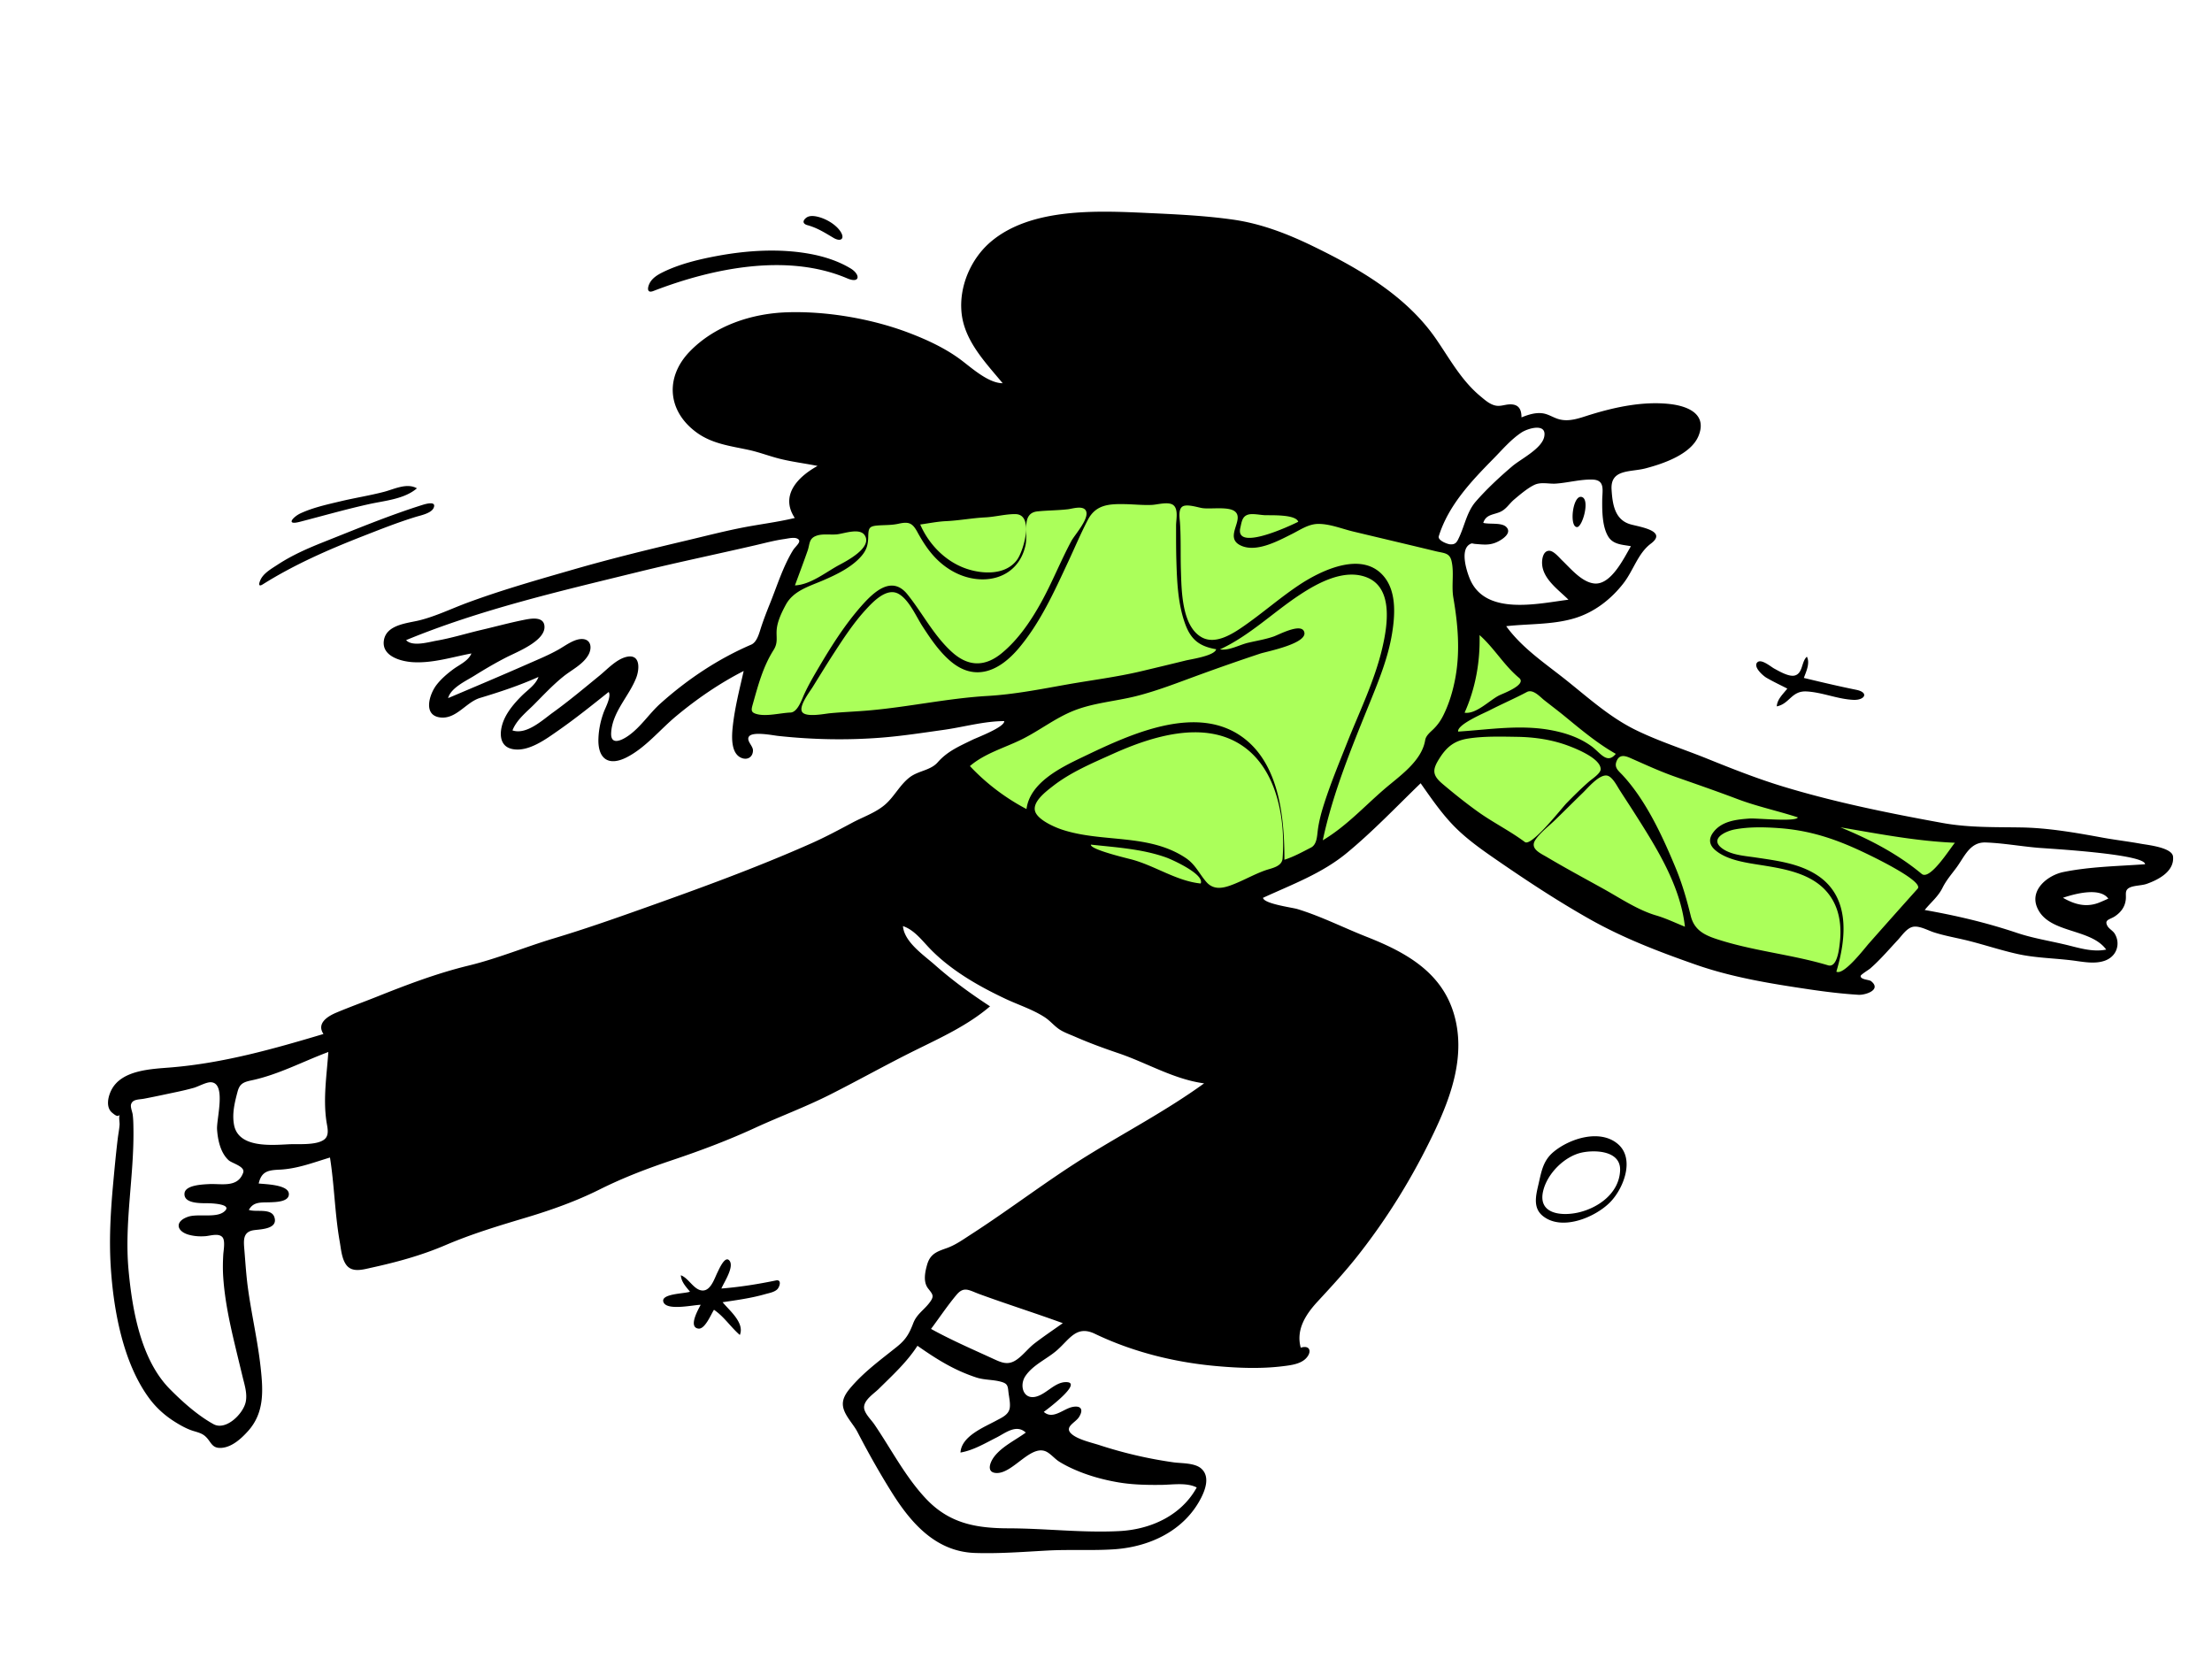
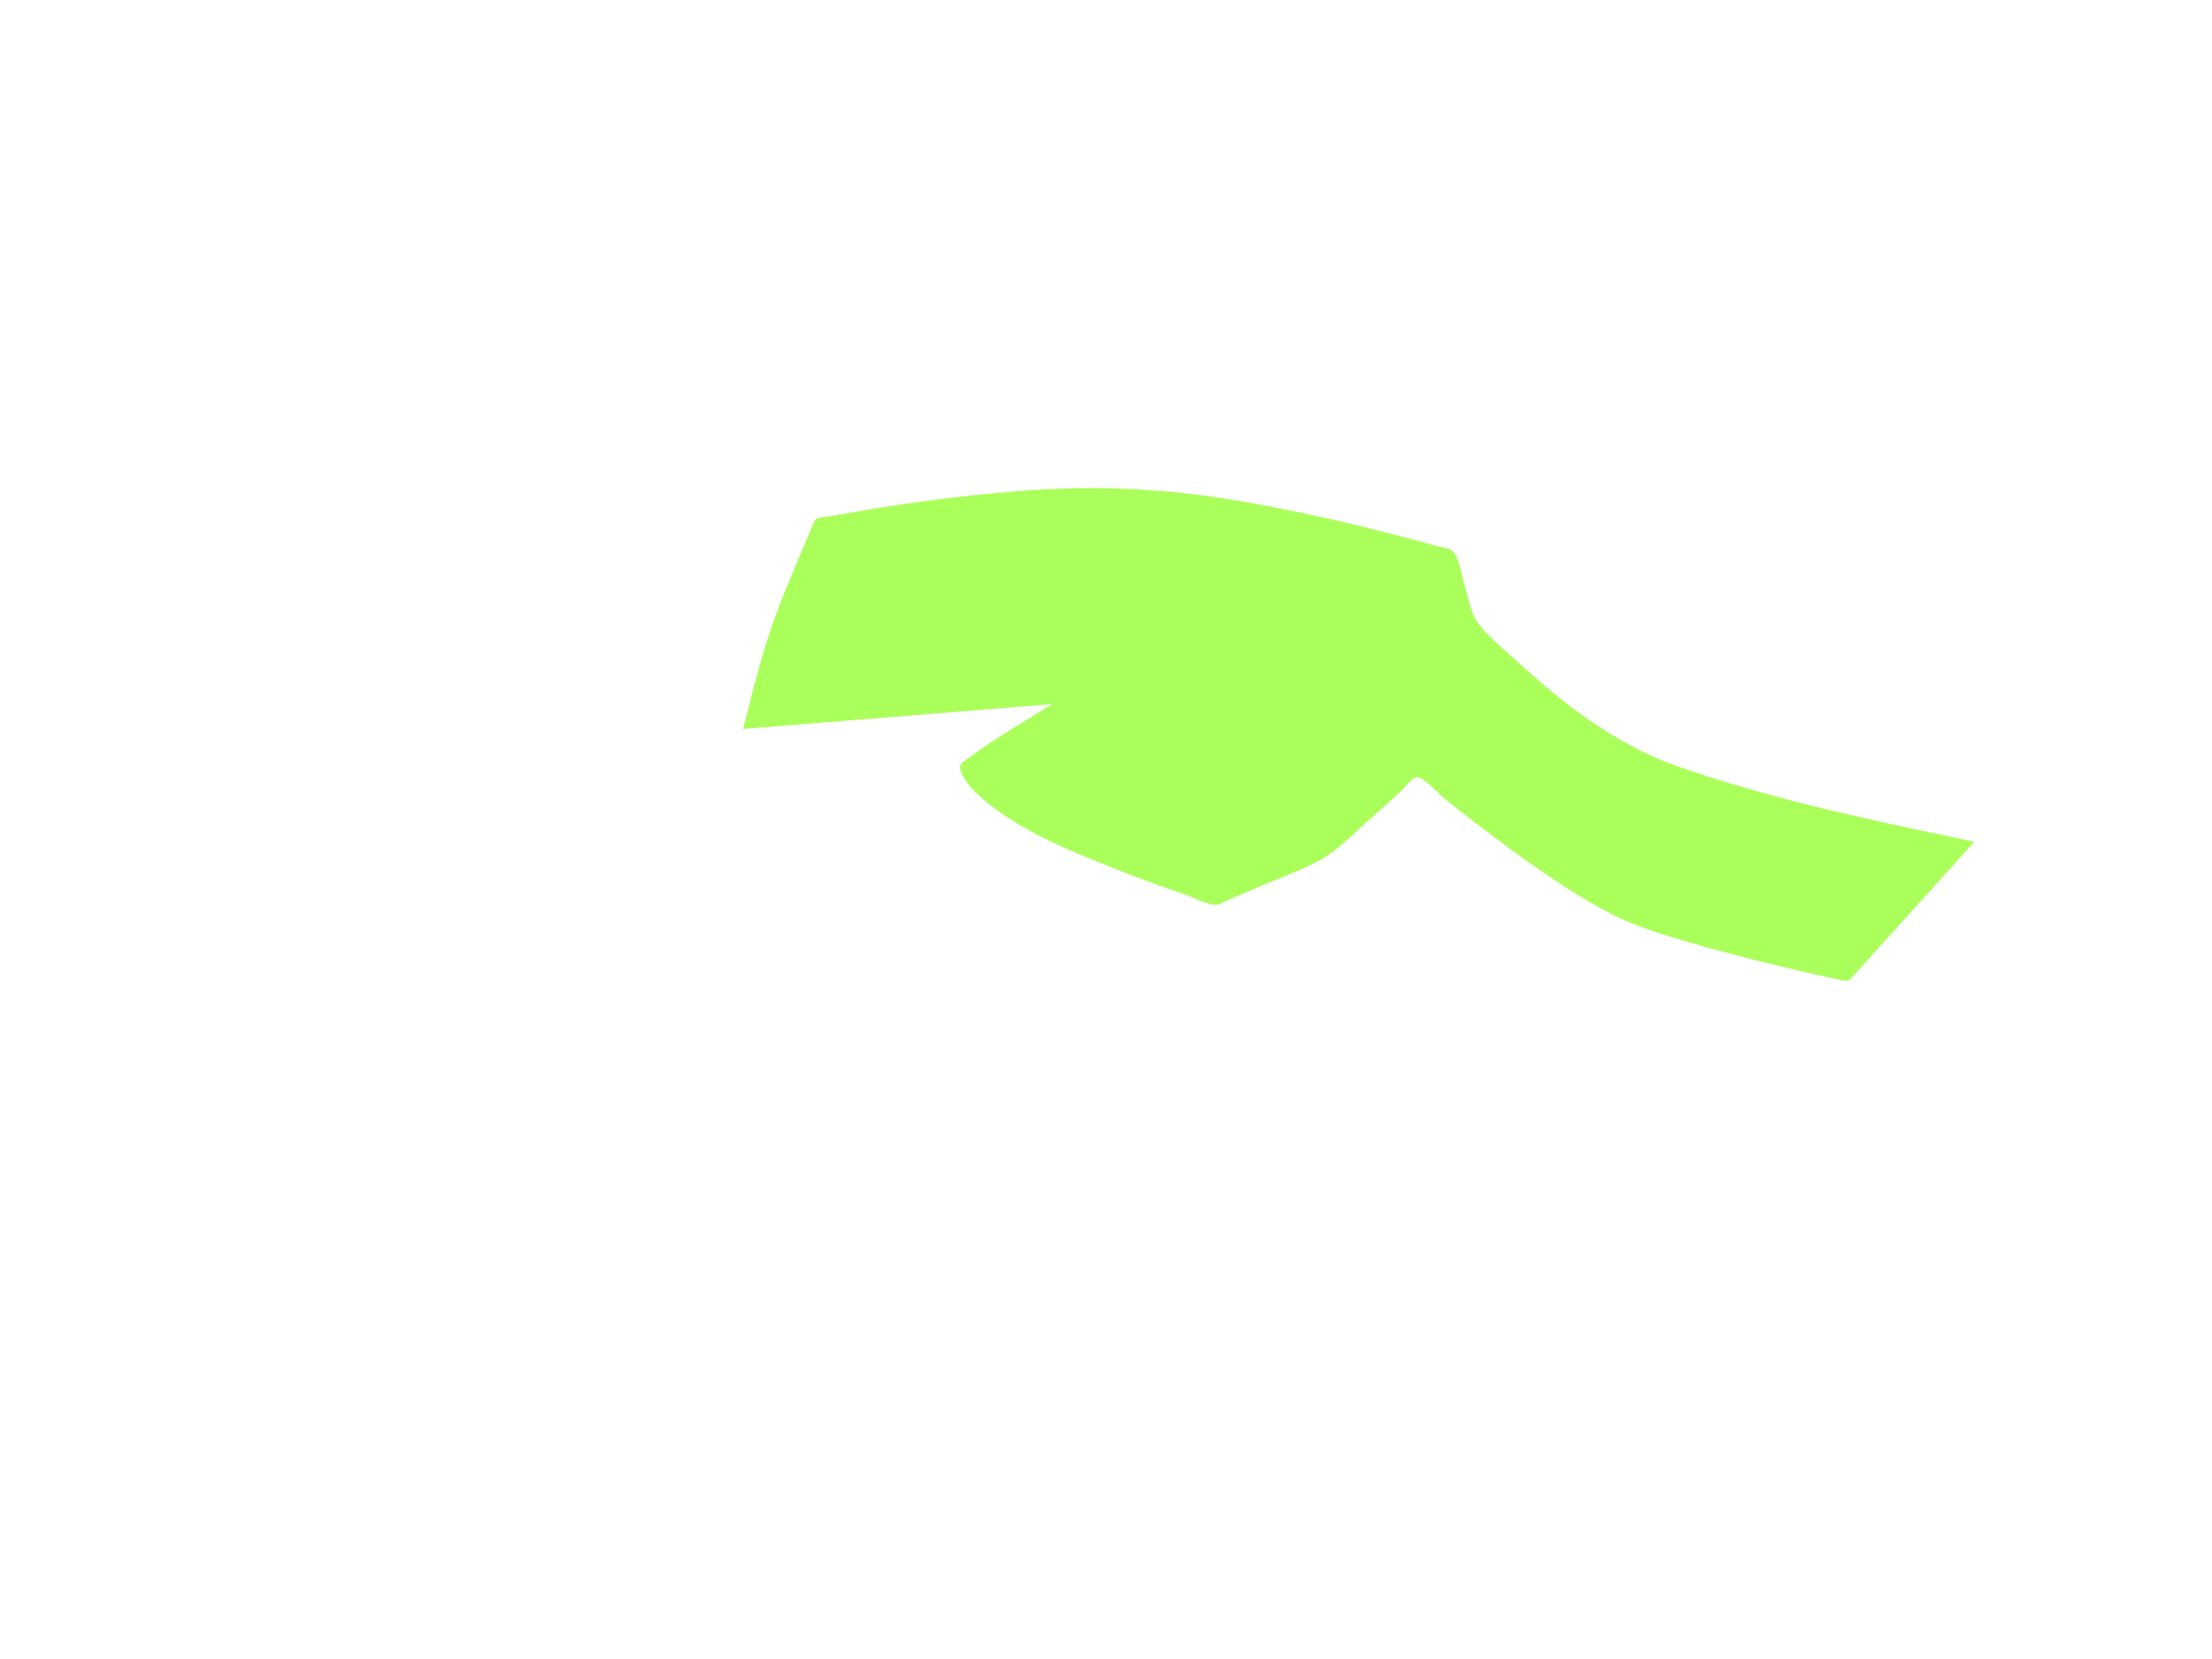
<svg xmlns="http://www.w3.org/2000/svg" viewBox="0 0 1024 768" id="Girl">
  <g fill="none" fill-rule="evenodd">
    <path fill="#abff5a" d="M344 337.466c5.023-19.531 9.757-39.487 17.21-58.257 4.665-11.746 9.608-23.385 14.559-35.012.686-1.614.976-3.17 2.312-3.974 1.784-1.073 5.476-1.05 7.489-1.419 28.597-5.245 57.49-9.248 86.48-11.5 33.082-2.57 65.334-1.394 98.068 3.997 27.995 4.61 55.713 10.964 83.129 18.24a937.062 937.062 0 0 1 12.07 3.284c1.872.523 4.978.79 6.61 1.882 3.487 2.334 4.67 11.897 5.976 15.948 1.751 5.43 2.77 12.89 6.146 17.51 5.026 6.877 12.676 12.842 18.906 18.559 21.742 19.951 45.575 38.151 73.654 48.015 43.44 15.26 89.248 24.824 134.249 34.28 1.047.22 2.095.439 3.142.656l-34.948 38.7-19.702 21.817c-3.377 3.74-3.007 4.406-7.782 3.365-23.929-5.221-47.815-10.913-71.31-17.85-11.518-3.401-23.234-6.932-33.95-12.44-14.75-7.581-28.594-16.953-42.068-26.578-12.045-8.605-23.807-17.607-35.357-26.864-2.277-1.824-10.493-10.621-13.158-10.048-2.298.494-6.277 5.724-7.96 7.247-4.45 4.03-8.92 8.04-13.416 12.017-7.157 6.328-14.466 14.08-22.825 18.842-8.809 5.02-18.905 8.44-28.202 12.438a6537.056 6537.056 0 0 1-15.57 6.665c-1.356.578-3.248 1.836-4.71 1.867-4.329.092-10.613-3.426-14.627-4.796-10.312-3.52-20.549-7.264-30.68-11.277-21.63-8.57-45.402-17.883-63.204-33.305-3.106-2.69-6.14-5.702-8.196-9.296-.713-1.246-1.773-2.981-1.846-4.453-.116-2.346 1.203-2.806 3.165-4.273 10.126-7.568 21.043-14.164 31.78-20.815 2.524-1.562 5.052-3.118 7.588-4.658l-125.461 10.075-17.561 1.41" class="colorff5678 svgShape" />
-     <path fill="#000000" d="M530.821 98.582c13.255.605 26.844 1.221 39.984 3.087 13.097 1.858 25.32 6.613 37.158 12.37 21.345 10.381 43.16 23 56.889 42.966 6.419 9.336 11.655 19.11 20.514 26.46 2.073 1.718 4.332 3.784 7.083 4.31 2.187.418 4.116-.467 6.258-.573 4.088-.203 5.637 1.952 5.637 6.013 3.068-1.225 6.41-2.333 9.756-1.883 2.797.377 5.022 2.064 7.708 2.773 4.847 1.28 9.591-.634 14.201-2.06 11.643-3.603 24.432-6.331 36.665-5.046 8.057.847 17.821 4.34 13.649 14.72-3.46 8.608-16.4 12.966-24.572 15.108-6.951 1.822-16.298.196-15.71 9.787.41 6.694 1.423 13.876 8.539 16.048 3.9 1.191 17.724 2.966 9.652 9.006-5.96 4.461-8.042 12.313-12.576 18.21-5.779 7.516-13.613 13.592-22.77 16.335-10.248 3.07-21.091 2.481-31.617 3.672 7.414 10.23 18.118 17.267 27.861 25.047 10.244 8.18 20.128 17.12 31.985 22.951 10.627 5.227 22.108 8.856 33.084 13.288 11.528 4.655 23.137 9.256 35.036 12.883 24.002 7.314 49.25 12.423 73.926 16.91 12.177 2.215 24.117 1.89 36.418 2.087 12.618.203 25.228 2.415 37.614 4.687 6.005 1.103 12.067 1.798 18.07 2.895 2.882.527 14.286 1.688 14.695 5.908.666 6.872-6.767 10.724-12.21 12.64-2.325.82-6.068.7-8.081 1.826-2.178 1.218-1.328 3.01-1.577 5.368-.363 3.427-2.197 5.892-5.008 7.793-2.312 1.564-5.099 1.502-3.505 4.464.735 1.365 2.574 2.226 3.422 3.666.969 1.643 1.415 3.445 1.218 5.336-.345 3.31-2.532 5.836-5.582 7.007-4.876 1.871-10.598.547-15.592-.06-8.357-1.017-16.837-1.119-25.082-2.947-8.597-1.906-16.962-4.843-25.569-6.795-4.413-1-8.835-1.84-13.148-3.228-2.806-.902-6.862-3.247-9.851-2.512-2.8.687-4.988 4.067-6.818 6.03-2.527 2.706-4.972 5.486-7.54 8.155-1.7 1.767-3.445 3.498-5.302 5.102-.604.521-4.333 2.801-4.385 3.413-.145 1.73 3.926 1.7 4.797 2.387 5.067 4.004-2.546 6.538-5.831 6.337-7.572-.462-15.182-1.391-22.682-2.503-17.856-2.649-35.661-5.508-52.734-11.489-16.887-5.916-33.366-12.208-48.985-21.026-14.993-8.463-29.494-18.031-43.656-27.811-6.871-4.746-13.79-9.663-19.593-15.71-5.674-5.912-10.3-12.7-15.006-19.382-11.269 10.883-22.114 22.328-34.22 32.305-11.515 9.49-25.358 14.56-38.752 20.724.434 2.8 13.525 4.478 15.916 5.206 10.92 3.322 21.4 8.654 32.02 12.835 17.67 6.956 34.434 16.008 40.319 35.326 5.785 18.994-.925 38.113-9.11 55.272-9.659 20.255-21.132 39.016-35.002 56.674-5.9 7.513-12.256 14.428-18.73 21.423-5.524 5.97-10.26 13.04-7.945 21.523 4.445-1.39 5.26 2.078 2.353 5.015-2.583 2.61-7.048 3.116-10.498 3.548-10.457 1.311-21.26.848-31.728-.126-19.062-1.776-38.166-6.586-55.424-14.864-8.586-4.118-11.693 2.522-17.598 7.665-4.646 4.046-11.043 6.669-14.574 11.904-2.904 4.307-1.008 11.112 5.025 9.498 4.695-1.256 8.466-6.492 13.438-6.694 8.825-.358-7.825 12.232-9.956 13.769 4.218 3.771 9-1.4 13.253-2.264 4.079-.828 5.218 1.283 3.044 4.683-1.695 2.65-7.019 4.528-3.478 7.753 2.934 2.67 9.439 4.077 13.04 5.247a201.036 201.036 0 0 0 34.117 7.921c3.778.539 9.834.194 12.897 2.872 4.04 3.532 2.092 9.386.047 13.432-7.745 15.328-23.85 22.862-40.39 23.966-10.186.678-20.468.021-30.687.57-11.198.603-22.42 1.498-33.644 1.128-18.043-.594-29.522-13.634-38.517-27.973-5.715-9.111-10.982-18.486-15.93-28.032-1.932-3.73-5.979-7.594-6.667-11.784-.621-3.773 1.786-6.798 4.125-9.468 6.155-7.024 13.56-12.385 20.795-18.19 4.131-3.313 5.72-6.057 7.558-10.88 1.55-4.06 4.526-5.795 7.148-9.035 2.883-3.564 1.978-4.194-.271-7.106-2.353-3.05-1.429-7.543-.44-10.994 1.417-4.95 4.458-6.04 8.998-7.636 4.14-1.454 7.65-4.006 11.322-6.373 18.134-11.692 35.22-24.923 53.579-36.29 18.112-11.213 37.04-21.119 54.327-33.632-14.037-1.887-26.412-9.465-39.654-13.953-6.795-2.303-13.526-4.763-20.1-7.645-2.511-1.1-5.437-2.08-7.677-3.698-2.25-1.626-3.98-3.766-6.339-5.304-5.598-3.653-12.254-5.732-18.274-8.579-6.501-3.074-12.918-6.435-18.96-10.347-5.64-3.654-11.055-7.83-15.745-12.654-3.736-3.844-7.369-8.853-12.658-10.619.555 7.365 9.68 13.464 14.681 17.897 8.115 7.192 16.55 13.304 25.622 19.244-10.174 8.716-22.575 14.391-34.49 20.279-13.396 6.618-26.418 13.955-39.76 20.677-11.303 5.694-23.194 10.081-34.683 15.372-12.394 5.708-25.152 10.494-38.084 14.837-11.703 3.93-22.722 8.12-33.765 13.637-10.735 5.363-22.222 9.464-33.706 12.906-12.903 3.867-25.214 7.545-37.624 12.847-11.19 4.78-22.426 7.835-34.27 10.434-3.911.859-8.934 2.434-11.674-1.353-2.077-2.87-2.39-7.295-2.985-10.67-2.283-12.917-2.464-26.04-4.518-38.976-7.795 2.352-15.179 5.246-23.403 5.62-5.17.234-8.312.767-9.6 6.411 2.99.338 13.677.486 13.966 4.721.261 3.821-6.205 3.86-8.498 3.965-4.103.187-7.822-.486-10.012 3.53 3.227 1.191 10.38-.98 11.809 3.358 1.84 5.597-6.52 5.583-9.527 6.034-5.248.786-4.709 4.907-4.35 9.312.474 5.795.832 11.599 1.615 17.365 1.672 12.32 4.537 24.456 5.894 36.822 1.173 10.693 1.83 20.963-5.814 29.483-3.073 3.427-7.345 7.37-12.175 7.778-4.902.413-4.813-3.02-7.864-5.546-1.87-1.547-4.346-1.864-6.549-2.699-2.68-1.015-5.279-2.502-7.686-4.043-4.437-2.839-8.315-6.363-11.452-10.6-12.268-16.573-16.653-41.335-17.869-61.43-.772-12.78-.001-25.575 1.171-38.304.632-6.855 1.268-13.714 2.097-20.549.257-2.117.687-4.239.846-6.363.091-1.216-.495-3.673.126-4.84-.793 1.488-2.198.388-3.593-.783-2.879-2.418-1.992-7.061-.452-10.24 4.64-9.582 18.547-9.954 27.595-10.7 24.32-2.002 47.423-8.522 70.706-15.486-3.286-4.92 1.882-8.167 5.888-9.858 6.178-2.607 12.557-4.9 18.793-7.388 14.08-5.623 27.869-10.865 42.614-14.453 13.356-3.25 26.28-8.643 39.457-12.597 13.615-4.086 26.984-8.755 40.375-13.514 26.523-9.425 53.07-19.055 78.81-30.488 6.506-2.89 12.721-6.24 19-9.584 5.101-2.715 11.087-4.706 15.412-8.629 4.129-3.746 6.601-8.954 11.09-12.356 4.041-3.063 9.571-3.105 12.92-6.91 4.528-5.144 9.934-7.405 16.081-10.422 1.975-.969 14.975-5.865 14.711-8.644-9.29 0-18.827 2.764-28.015 4.05-9.717 1.362-19.427 2.875-29.216 3.628-15.861 1.219-31.715.889-47.51-.83-2.36-.256-11.828-2.2-13.46.331-1.244 1.93 1.849 4.225 1.88 6.298.045 3.04-2.406 4.672-5.182 3.615-5.405-2.055-4.613-10.763-4.108-15.182.966-8.453 3.115-16.829 4.994-25.111-11.15 5.675-21.74 12.96-31.341 20.967-7.438 6.202-14.155 14.611-22.883 19.032-8.38 4.247-13.363.624-13.02-8.724.158-4.283 1.026-8.348 2.51-12.337.7-1.884 3.58-7.219 2.231-9.227-7.66 6.107-15.267 12.23-23.307 17.835-5.684 3.962-13.924 10.143-21.344 8.57-6.554-1.389-5.913-8.6-3.835-13.457 1.801-4.214 5.04-7.957 8.248-11.175 2.654-2.66 6.426-5.043 7.755-8.73-8.803 3.955-17.865 6.948-27.087 9.727-6.557 1.977-11.14 10.185-18.766 8.972-7.634-1.214-4.594-10.646-1.547-14.747 2.132-2.87 5.082-5.396 7.943-7.516 2.79-2.069 7.034-3.871 8.407-7.313-8.918 1.674-17.884 4.583-27.06 4.047-5.449-.32-14.545-2.698-13.47-10.022 1.09-7.417 10.967-7.985 16.52-9.368 7.573-1.887 14.82-5.428 22.127-8.13 14.74-5.45 29.769-9.82 44.85-14.164l4.765-1.372c17.024-4.906 34.144-9.084 51.38-13.16 8.518-2.014 17.007-4.211 25.592-5.93 8.307-1.663 16.746-2.626 24.99-4.613-6.948-10.485 1.464-19.1 10.548-24.09-5.761-1.165-11.62-1.865-17.331-3.277-4.878-1.206-9.58-3.058-14.493-4.125-8.444-1.833-16.878-2.797-24.087-8.025-13.623-9.881-14.782-25.605-3.303-37.503 11.584-12.008 28.587-17.631 44.95-18.19 18.315-.624 39.154 2.925 56.292 9.41 8.419 3.184 17.184 7.234 24.401 12.659 4.909 3.69 12.672 10.76 19.261 10.76-7.892-9.543-17.577-19.41-19.001-32.335-1.35-12.235 4.2-25.24 13.515-33.155 18.611-15.809 49.324-14.378 72.141-13.336ZM424.716 623c-4.858 7.554-11.576 13.687-17.919 19.957-2.188 2.162-6.58 4.913-6.79 8.3-.172 2.766 3.221 5.876 4.703 8.05 7.836 11.492 14.288 24.186 23.86 34.394 10.82 11.535 23.167 13.778 38.487 13.81 17.01.038 34.247 2.166 51.227 1.269 14.385-.76 28.563-7.164 35.716-20.182-4.66-2.402-11.29-1.257-16.34-1.203-6.887.072-13.609-.052-20.412-1.249-6.166-1.085-12.26-2.713-18.06-5.09-3-1.231-5.968-2.638-8.731-4.348-2.024-1.25-3.544-3.166-5.532-4.394-7.331-4.526-15.797 9.865-23.632 9.588-4.8-.168-3.063-4.888-1.065-7.528 3.605-4.768 9.893-7.711 14.641-11.187-4.42-4.069-9.415.198-13.623 2.324-5.262 2.658-10.729 5.92-16.608 6.919.44-7.576 10.747-11.637 16.433-14.718 2.53-1.372 5.701-2.644 6.324-5.66.469-2.268-.333-5.493-.571-7.784-.301-2.912-.524-3.842-3.625-4.663-3.76-.996-7.548-.708-11.315-1.951-10.31-3.405-18.33-8.458-27.168-14.654ZM89.635 503.614a125.468 125.468 0 0 1-7.62 1.842c-5.06 1.067-10.13 2.176-15.208 3.145-2.548.486-5.376.178-6.127 2.609-.386 1.246.585 3.486.752 4.78.299 2.335.318 4.701.346 7.053.266 21.66-4.264 43.197-2.27 64.857 1.685 18.305 5.627 41.452 19.076 55.086 5.804 5.884 12.946 12.274 20.255 16.296 5.73 3.15 13.733-4.759 14.903-10.235.839-3.924-.56-8.065-1.47-11.848-1.168-4.847-2.35-9.692-3.507-14.542-2.468-10.351-4.713-20.8-5.422-31.441-.233-3.496-.183-6.864.014-10.345.107-1.89.997-6.445-.325-8.064-1.71-2.094-5.618-.726-7.932-.547-2.537.196-5.013.045-7.491-.603-5.9-1.542-6.934-6.23-.492-8.402 4.497-1.516 12.719.68 16.497-2.237 4.44-3.429-4.533-3.9-6.628-3.989-2.79-.118-12.044.612-11.572-4.588.35-3.854 8.316-4.11 11.103-4.275 5.955-.35 13.489 1.88 16.063-5.298 1.031-2.876-5.18-4.336-6.738-5.762-3.787-3.466-5.028-9.408-5.354-14.277-.32-4.788 4.393-21.384-2.788-21.823-2.205-.134-5.87 2-8.065 2.608Zm353.18 95.78c-4.226 5.03-7.879 10.542-11.815 15.8 9.232 5.094 18.675 9.19 28.22 13.57 4.342 1.993 7.385 3.572 11.586.552 3.014-2.167 5.274-5.246 8.215-7.499 4.228-3.236 8.645-6.202 12.979-9.287-12.787-4.665-25.77-8.759-38.553-13.434-4.78-1.748-7.18-3.814-10.632.297Zm-105.29-15.982c2.735 2.772-2.53 10.452-3.566 13.081 8.479-.672 16.887-2.009 25.213-3.73 2.835-.584 1.79 2.867.73 4.005-1.313 1.409-3.937 1.835-5.691 2.337-6.453 1.85-13.073 2.74-19.696 3.727 3.031 3.729 10.324 9.561 7.975 15.168-4.235-3.649-7.28-8.505-11.965-11.66-1.354 2.02-4.162 9.141-7.24 8.705-4.83-.685.064-9.008 1.074-11.012-3.253 0-15.478 2.855-17.184-1.15-1.745-4.096 10.052-3.963 12.233-4.93l-.406-.497-.409-.492c-1.63-1.966-3.196-3.904-3.417-6.602 3.648 1.256 6.084 6.971 10.093 7.054 3.801.079 5.498-5.632 6.853-8.337.77-1.538 3.385-7.715 5.404-5.667Zm411.373-53.87c8.174 6.894 2.621 20.797-3.564 27.048-6.93 7.002-22.359 13.435-31.142 6.297-4.808-3.907-3.073-9.867-1.889-15.064 1.316-5.775 2.135-10.644 6.92-14.606 7.441-6.166 21.382-10.668 29.675-3.675Zm-16.593 4.006c-7.975 1.695-16.056 9.662-17.951 17.872-2.486 10.767 8.693 11.553 16.057 9.935 9.264-2.035 19.106-8.827 19.579-19.48.407-9.195-11.489-9.645-17.685-8.327ZM152 487c-11.942 4.444-23.167 10.524-35.697 13.161-3.823.805-5.394 1.685-6.34 5.247-1.324 4.984-2.579 10.036-1.633 15.244 1.963 10.813 17.013 9.488 25.37 9.064 4.29-.218 12.543.566 16.266-2.111 2.719-1.954 1.578-5.62 1.154-8.474-1.585-10.67.144-21.469.88-32.13Zm651.096-103.04c-4.397.829-11.998 4.412-5.694 8.904 4.205 2.995 10.464 3.359 15.405 4.099 9.651 1.445 19.954 2.694 28.328 8.138 15.519 10.085 13.618 29.118 8.976 44.695 3.343 1.969 13.163-10.902 15.013-12.995a4706.276 4706.276 0 0 1 22.602-25.392c3.239-3.609-23.304-16.072-25.69-17.194-12.608-5.931-24.377-9.836-38.52-10.854-6.707-.483-13.782-.652-20.42.599Zm-54.743-31.57c-1.205 3.037.906 4.413 2.845 6.512 10.842 11.727 18.477 28.325 24.514 42.883 3.01 7.26 5.119 14.58 6.983 22.186 1.829 7.463 7.638 9.457 14.599 11.575 16.033 4.88 32.91 6.514 49 11.334 4.31 1.291 5.157-8.185 5.427-10.588.77-6.838.055-13.974-3.539-20-6.793-11.394-20.412-13.816-32.56-15.757-6.947-1.11-16.1-2.255-21.598-7.004-2.759-2.384-3.15-5.118-.998-8.08 3.924-5.4 10.833-6.094 17.006-6.535 3.007-.214 21.623 1.667 22.23-.535-9.268-3.02-18.782-5.012-27.915-8.465-7.124-2.695-14.306-5.24-21.495-7.761l-7.19-2.52c-7.312-2.563-14.006-5.682-21.021-8.768-2.635-1.159-5.052-1.589-6.288 1.523ZM905.58 401.8c-2.32 3.122-4.624 5.742-6.364 9.249-2.03 4.091-5.399 6.7-8.215 10.214 14.624 2.58 28.575 5.857 42.665 10.583 7.234 2.427 14.707 3.626 22.107 5.364 6.207 1.458 12.822 3.72 19.25 2.382-7.32-10.087-26.846-7.298-31.986-19.515-3.498-8.31 5.098-14.939 12.128-16.381 12.278-2.52 25.366-2.713 37.836-3.61.131-4.771-45.137-7.241-49.612-7.628-7.948-.687-16.242-2.177-24.175-2.452-7.362-.256-9.769 6.598-13.634 11.794Zm-172.738-34.89c-4.36 4.214-8.629 8.52-12.985 12.74-2.864 2.774-6.743 5.729-9 9.034-2.882 4.22 2.166 6.249 5.53 8.246 8.49 5.042 17.266 9.749 25.906 14.545 7.762 4.309 15.835 9.793 24.403 12.314 4.582 1.348 8.885 3.44 13.305 5.21-2.132-19.132-13.12-36.51-23.251-52.46-2.327-3.663-4.73-7.274-7.056-10.936-1.173-1.843-3.347-6.194-5.805-6.57-3.632-.555-8.845 5.749-11.047 7.877ZM955 415.606c5.311 3.043 10.635 4.589 16.626 2.29 1.473-.601 2.933-1.237 4.374-1.906-3.992-5.444-15.798-2.126-21-.384Zm-439.895-66.583c-9.415 4.244-19.485 8.472-27.673 14.875-3.022 2.364-9.776 7.33-8.196 11.833 1.353 3.856 8.83 7.14 12.38 8.315 18.676 6.182 39.932 1.685 57.129 13.029 4.654 3.07 6.171 7.082 9.629 11.119 3.126 3.65 7.083 3.197 11.285 1.682 5.517-1.99 10.601-5.036 16.14-6.989 2.832-.998 7.645-1.66 7.94-5.481 1.385-18.014-2.458-40.963-18.339-51.984-17.827-12.372-42.42-4.455-60.295 3.601ZM505.01 391c-.456 2.284 17.215 6.42 19.134 6.948 10.67 2.939 20.638 9.925 31.69 11.052 1.922-4.285-13.387-11.108-15.808-11.988-11.05-4.012-23.413-4.74-35.016-6.012Zm346.99-8c13.397 5.49 26.382 12.21 37.611 21.556 3.873 3.223 13.283-12.072 15.39-14.417-17.843-.742-35.427-4.146-53-7.139ZM601.62 275.407c-12.42 8.203-23.236 18.93-36.87 25.218 4.266.672 8.924-2.09 12.998-3.059 3.968-.943 7.98-1.565 11.843-2.9 2.373-.82 12.172-6.116 14.01-2.527 2.874 5.607-17.363 9.486-20.24 10.442a1041.222 1041.222 0 0 0-28.988 10.125c-9.315 3.404-18.624 7.066-28.25 9.51-9.777 2.483-20.143 3.122-29.542 6.978-8.311 3.409-15.455 9.051-23.472 13.033-8.04 3.993-17.178 6.463-24.108 12.406 7.536 8.041 16.448 14.775 26.198 19.901 1.561-12.263 15.936-19.245 25.77-23.959 21.44-10.276 53.64-25.772 75.493-8.358 15.971 12.727 18.135 36.877 18.135 55.783 4.326-1.377 8.276-3.568 12.295-5.636 2.783-1.434 2.814-5.424 3.164-8.089.574-4.364 1.754-8.59 3.11-12.778 2.998-9.261 6.751-18.297 10.329-27.345 5.789-14.636 12.924-29.07 16.482-44.469 2.322-10.049 5.084-27.32-7.033-32.309-10.483-4.314-22.813 2.41-31.325 8.033Zm-54.236-40.902c-2.025 1.357-1.27 5.428-1.131 7.47.502 7.427.187 14.885.436 22.325.302 9.066.369 25.69 9.718 30.774 6.395 3.476 14.348-1.733 19.45-5.28 8.636-6 16.557-12.969 25.311-18.826 10.378-6.945 30.043-16.55 39.974-3.487 5.374 7.07 4.62 17.605 3.28 25.831-1.77 10.853-5.904 21.147-10.012 31.29-8.484 20.944-17.338 42.229-22.056 64.398 10.757-6.392 19.122-15.605 28.51-23.698 6.958-6 17.293-12.889 18.899-22.665.363-2.208 2.5-3.781 3.971-5.258 1.913-1.923 3.262-3.87 4.474-6.322 2.676-5.417 4.415-11.268 5.511-17.196 2.3-12.436 1.204-24.815-.917-37.178-.959-5.591.449-11.59-.855-17.04-.905-3.784-3.575-3.56-7.129-4.42-12.795-3.1-25.614-6.105-38.417-9.176-5.2-1.248-10.855-3.589-16.254-3.511-4.431.064-8.154 2.706-11.98 4.62-6.279 3.142-16.26 8.638-23.471 5.514-8.403-3.64 1.39-11.861-2.825-15.75-2.889-2.667-11.523-1.068-15.44-1.73-2.147-.363-7.078-2.004-9.047-.685Zm132.223 107.398c-6.11.963-9.65 3.613-13.015 8.813-3.42 5.286-3.827 7.903 1.05 12.04 5.259 4.46 10.762 8.865 16.345 12.882 7.077 5.091 14.928 8.945 21.923 14.161 3.063 2.285 16.967-15.624 19.38-18.08 3.327-3.387 6.743-6.784 10.314-9.903 1.304-1.139 5.395-3.781 5.397-5.72.005-4.898-10.86-9.281-14.355-10.63-7.833-3.02-16.045-4.24-24.39-4.366-7.398-.112-15.321-.353-22.65.803Zm27.231-21.55c-5.737 3.046-11.73 5.613-17.503 8.596-2.048 1.057-14.962 6.482-14.31 9.724 14.533-.92 29.002-3.38 43.489-.567 6.505 1.264 12.705 3.382 18.142 7.29 4.117 2.959 7.256 8.644 11.345 3.584-8.347-4.73-15.863-10.998-23.265-17.085-3.24-2.664-6.573-5.17-9.861-7.762-1.956-1.541-5.182-5.295-8.037-3.78ZM363.079 249.54c-4.546.638-8.977 1.843-13.442 2.877-18.088 4.189-36.245 7.95-54.285 12.383-35.983 8.841-73.042 17.367-107.352 31.532 2.885 3.189 10.529.879 14.11.254 7.008-1.225 13.809-3.364 20.733-4.98 6.772-1.578 13.57-3.46 20.397-4.777 3.145-.606 8.692-1.404 8.82 3.31.179 6.684-12.807 11.682-17.574 14.125-5.097 2.612-10.031 5.5-14.883 8.537-3.836 2.402-10.91 5.603-12.154 10.376 12.448-5.273 24.903-10.524 37.273-15.975 4.66-2.054 9.381-3.988 13.817-6.493 2.958-1.67 6.765-4.602 10.267-4.865 4.743-.357 5.529 3.948 3.53 7.422-2.5 4.35-7.66 6.803-11.456 9.846-4.838 3.88-9.12 8.459-13.477 12.852-3.616 3.646-8.273 7.236-10.161 12.166 6.501 2.174 13.888-4.795 18.665-8.24 7.507-5.413 14.5-11.301 21.662-17.151 3.664-2.993 8.031-7.84 12.854-8.733 6.11-1.133 5.605 5.853 4.122 9.704-3.312 8.608-11.067 15.785-11.62 25.489-.342 5.974 4.719 3.7 8.095 1.304 5.686-4.036 9.534-10.186 14.694-14.814 12.427-11.148 26.651-20.657 42.023-27.26 2.75-1.183 3.74-5.426 4.577-7.976 1.248-3.806 2.684-7.496 4.184-11.216 3.287-8.149 5.983-16.956 10.589-24.483 1.284-2.1 4.598-4.239 1.857-5.473-1.49-.67-4.326.043-5.865.259Zm131.22-13.784c-4.656.543-9.368.494-14.033.986-7.614.802-4.293 10.063-5.519 15.643-3.612 16.426-21.024 19.528-34.22 11.779-7.422-4.361-11.88-10.61-15.871-17.922-2.276-4.168-3.971-4.838-8.68-3.795-3.23.716-6.17.564-9.457.802-4.137.3-4.497 1.177-4.582 5.113-.074 3.496-.577 5.917-2.904 8.749-4.436 5.393-11.874 8.944-18.21 11.654-6.348 2.716-13.539 4.735-17.025 11.154-1.758 3.236-3.64 7.1-4.15 10.778-.556 4.02.808 6.513-1.536 10.22-4.872 7.708-7.105 16.13-9.569 24.89-.803 2.853-1.12 4.027 1.995 4.812 4.47 1.126 10.818-.583 15.404-.763 3.273-.128 5.184-5.897 6.247-8.234 2.068-4.546 4.604-8.85 7.143-13.151 5.754-9.745 11.907-19.425 19.424-27.94 5.673-6.426 14.049-14.426 21.313-5.396 7.08 8.8 12.182 19.108 20.697 26.78 7.489 6.747 15.206 6.855 22.972.46 7.647-6.295 13.458-14.885 18.21-23.455 5.14-9.267 9.016-19.161 14.025-28.484 1.57-2.922 8.82-10.827 6.612-14.213-1.492-2.287-6.192-.71-8.285-.467Zm38.995-2.021c-4.099.193-8.223-.267-12.322-.35-7.418-.146-13.621.114-17.346 7.221-3.288 6.273-6.09 12.946-9.09 19.369-6.52 13.953-12.915 28.23-22.923 40.104-8.868 10.52-20.323 15.819-31.858 5.77-5.114-4.456-9-10.204-12.67-15.854-2.942-4.53-6.3-12.502-11.23-15.143-5.495-2.944-11.787 3.81-15.147 7.474-5.649 6.16-10.37 13.406-14.904 20.402-3.289 5.075-6.437 10.256-9.634 15.39-1.295 2.081-6.572 8.89-4.816 11.484 1.762 2.6 10.359.822 12.846.584 5.94-.566 11.87-.77 17.813-1.282 18.483-1.59 36.692-5.65 55.222-6.734 12.206-.715 24.234-3.074 36.249-5.217 11.683-2.084 23.441-3.506 35-6.26 6.796-1.62 13.604-3.241 20.387-4.921 2.347-.581 13.44-2.166 14.129-5.216-7.638-1.333-11.649-4.296-14.357-11.747-3.393-9.333-3.787-19.733-4.076-29.566-.111-3.783-.13-7.567-.132-11.352v-4.54c0-2.714 1.171-7.639-1.275-9.521-2.264-1.742-7.243-.22-9.866-.095ZM684.93 294c.32 12.297-1.878 24.691-6.93 35.926 5.285.846 11.57-5.783 16.003-8.003 1.708-.856 13.013-4.964 9.227-8.105-6.964-5.776-11.53-13.846-18.3-19.818Zm151.533 10c1.55 3.058-.365 6.939-1.401 9.84 8.063 1.937 16.093 3.84 24.217 5.485 6.123 1.239 3.987 4.91-1.327 4.658-7.392-.352-14.269-3.483-21.624-3.89-7.006-.387-7.831 5.73-13.804 6.907.203-3.365 2.925-5.702 4.88-8.227-3.223-1.654-6.516-3.191-9.643-5.013-1.62-.944-6.095-4.902-4.372-7.005 1.74-2.123 6.3 1.855 7.923 2.731 2.307 1.246 6.912 3.991 9.626 3.204 3.718-1.08 2.944-6.416 5.525-8.69Zm-116.183-80.123c-3.271.227-6.83-.873-9.928.566-3.089 1.436-6.776 4.579-9.36 6.758-2.5 2.11-3.744 4.672-6.854 5.918-3.107 1.245-6.289 1.135-7.486 4.933 2.818.773 8.35-.252 10.557 1.819 3.21 3.014-2.391 6.331-4.715 7.28-3.333 1.36-6.059.919-9.466.663-1.483-.11-1.47-.566-2.684.169-4.504 2.722-1.388 12.407.074 15.94 7.149 17.294 31.576 11.47 45.663 9.7-4.482-4.516-11.824-9.497-12.194-16.59-.111-2.112.413-5.886 3.125-6.062 2.168-.14 4.77 3.135 6.12 4.426 4.002 3.825 9.18 10.17 14.97 10.719 7.737.734 13.69-11.798 16.899-17.263-3.944-.74-8.265-.697-10.558-4.567-2.725-4.599-2.773-11.644-2.725-16.822.04-4.408 1.446-9.231-4.448-9.448-5.429-.199-11.508 1.481-16.99 1.861Zm-519.572 11.307c-1.127 2.46-6.026 3.423-8.177 4.08-8.18 2.5-16.17 5.673-24.145 8.786-16.102 6.285-32.028 13.227-46.732 22.463-2.748 1.728-1.401-1.604-.688-2.805 1.6-2.693 4.962-4.599 7.473-6.248 6.795-4.466 13.992-7.603 21.505-10.59 15.034-5.976 30.297-12.312 45.715-17.153 1.79-.562 6.564-1.837 5.05 1.467Zm186.75 12.177c-2.99.31-6.49-.37-9.365.605-3.746 1.271-3.128 3.843-4.237 7.005-1.88 5.367-3.893 10.69-5.855 16.03 7.263-.34 14.22-6.089 20.375-9.398 3.484-1.874 15.599-8.091 11.946-13.783-2.313-3.603-9.546-.803-12.865-.459Zm82.66-9.357c-4.497-.082-9.442 1.28-13.994 1.506-6.103.303-12.113 1.464-18.209 1.745-4.01.185-7.947 1.009-11.914 1.549 3.947 9.144 11.651 17.142 21.332 20.454 7.637 2.613 18.325 3.057 23.543-4.174 3.002-4.159 7.906-20.924-.757-21.08Zm234.192-37.77c-4.904 3.257-8.835 7.925-12.932 12.09-10.26 10.43-20.88 21.599-25.322 35.898-.61 1.958 4.017 3.69 5.269 3.765 2.646.16 3.184-1.175 4.224-3.41 2.57-5.536 3.556-11.72 7.669-16.44 5.013-5.756 11.048-11.367 16.866-16.311 3.954-3.36 13.643-8.09 14.78-13.645 1.344-6.566-7.584-3.92-10.554-1.948Zm-126.505 37.995c-2.773.807-2.994 3.373-3.627 6.138-2.55 11.108 23.233-1.012 26.823-2.828-1.194-3.566-12.944-2.916-15.666-3.056-2.119-.108-5.481-.85-7.53-.254ZM730.102 244c-3.82.147-2.06-15.457 2.284-13.888 3.725 1.347.165 13.792-2.284 13.888ZM193 226.057c-5.85 5.05-15.035 5.726-22.308 7.347-10.718 2.388-21.343 5.432-31.974 8.179-6.713 1.734-2.934-2.402.428-3.955 5.779-2.673 12.322-4.097 18.499-5.567 6.687-1.592 13.521-2.655 20.17-4.39 4.604-1.204 10.542-4.28 15.185-1.614Zm181.999-108.522c6.501 1.193 12.99 3.273 18.69 6.678 4.718 2.82 4.531 7.206-1.45 4.661-27.9-11.875-62.52-4.682-89.766 5.833-3.006 1.16-2.782-1.37-1.873-3.32 1.25-2.687 3.924-4.246 6.49-5.494 7.711-3.75 16.6-5.87 24.984-7.427 13.973-2.596 28.886-3.508 42.925-.931Zm4.077-17.057c3.545.961 7.618 3.346 9.786 6.372 2.538 3.54.52 5.35-3.001 3.268-3.93-2.324-7.524-4.641-12.034-5.869-2.382-.647-2.285-2.14-.575-3.451 1.6-1.227 4.086-.792 5.824-.32Z" class="color000000 svgShape" />
  </g>
</svg>